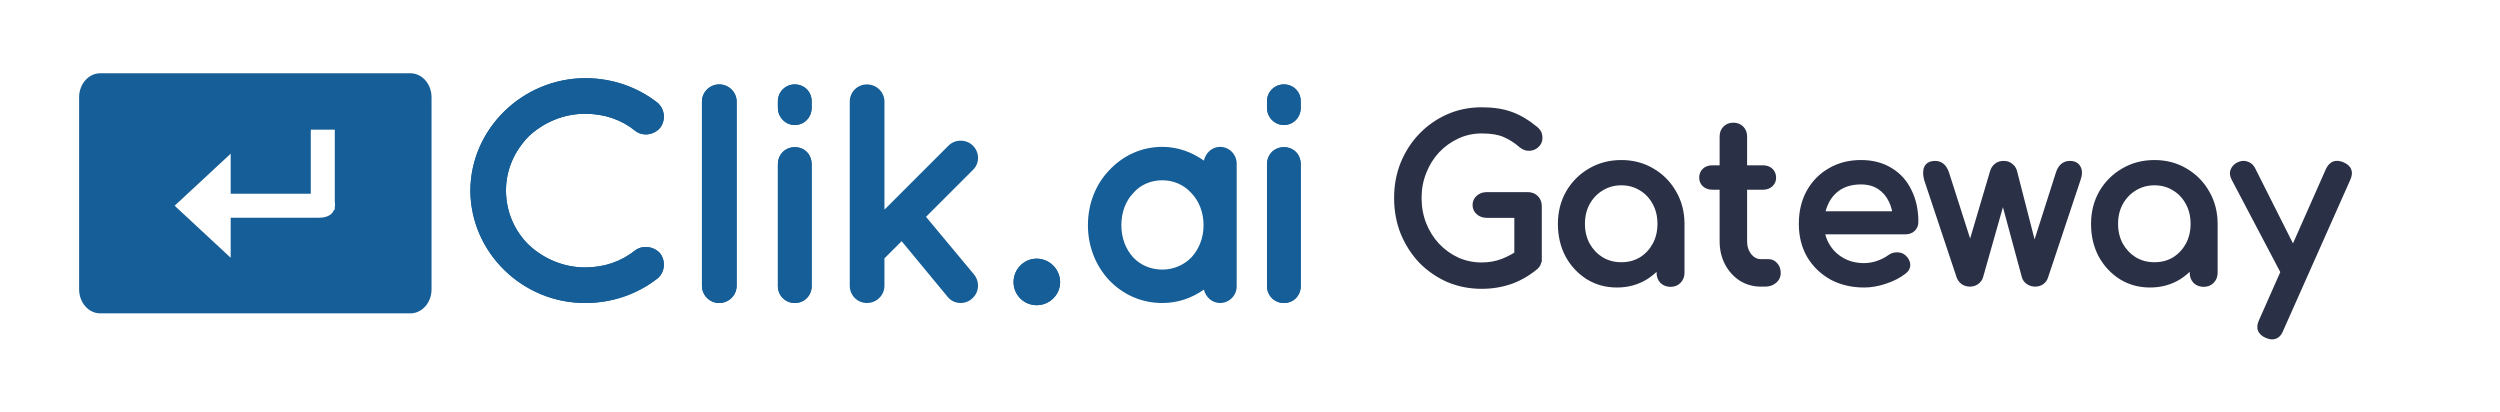
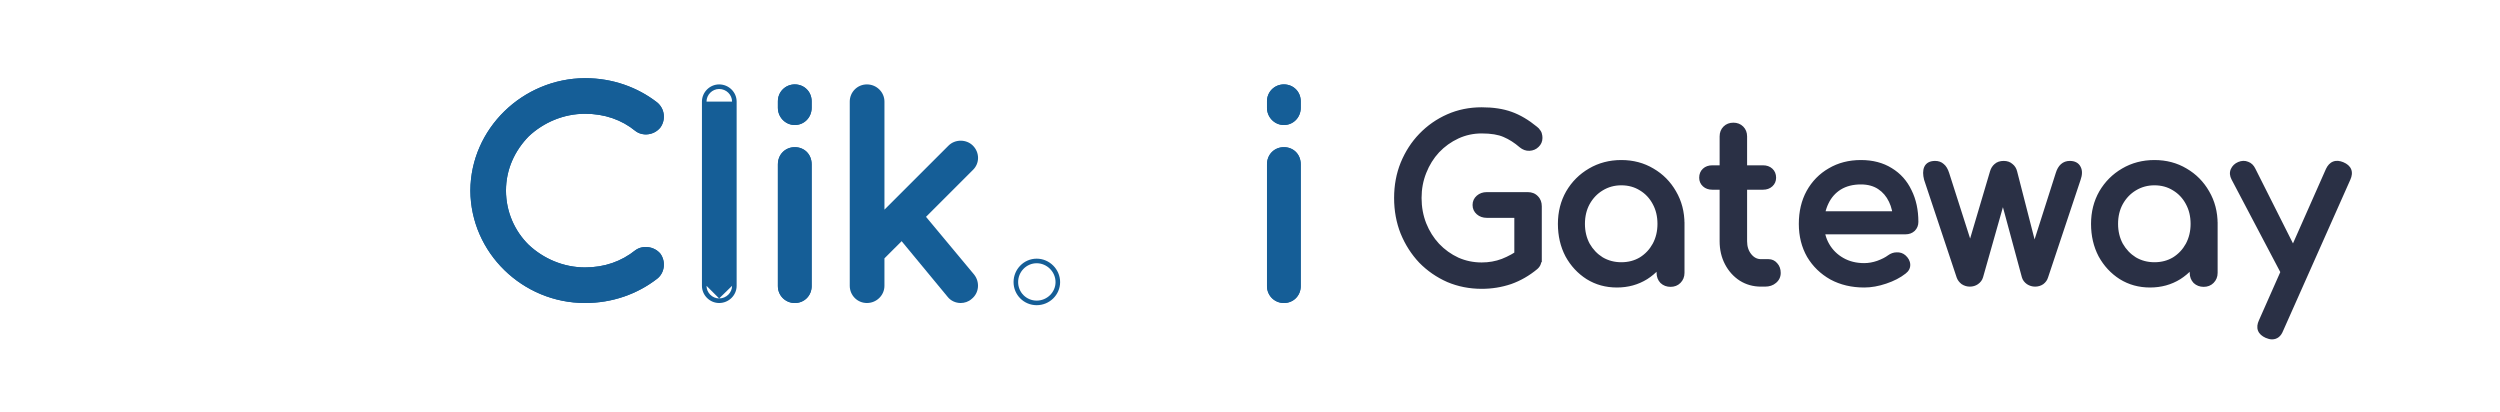
<svg xmlns="http://www.w3.org/2000/svg" width="273" height="45" viewBox="0 0 273 45" fill="none">
  <rect width="273" height="45" fill="white" />
-   <path d="M44.815 8H10.949C9.674 8 8.641 9.173 8.641 10.621V31.597C8.641 33.045 9.674 34.219 10.949 34.219H44.815C46.089 34.219 47.124 33.045 47.124 31.597V10.621C47.124 9.173 46.089 8 44.815 8Z" fill="#155E97" />
-   <path d="M36.559 22.631C36.618 22.301 36.559 22.028 36.559 22.028V14.158H33.936V21.154H25.191V16.782L19.07 22.465L25.191 28.149V23.777H34.81C35.876 23.777 36.313 23.339 36.484 22.902H36.559V22.631Z" fill="white" />
  <path d="M51.363 20.812C51.397 14.06 57.062 8.569 63.888 8.535C66.891 8.535 69.622 9.524 71.772 11.195C72.591 11.877 72.728 13.071 72.113 13.923C71.43 14.776 70.168 14.912 69.382 14.299C67.881 13.071 66.004 12.423 63.888 12.423C61.533 12.423 59.349 13.378 57.745 14.879C56.209 16.447 55.254 18.494 55.254 20.812C55.254 23.131 56.21 25.246 57.745 26.746C59.349 28.247 61.533 29.202 63.888 29.202C66.004 29.202 67.847 28.553 69.382 27.326C70.168 26.746 71.43 26.882 72.113 27.701C72.728 28.553 72.591 29.78 71.772 30.428C69.622 32.099 66.891 33.089 63.888 33.089C57.062 33.089 51.397 27.599 51.363 20.812Z" fill="#155E97" />
  <path fill-rule="evenodd" clip-rule="evenodd" d="M57.745 14.879C59.349 13.378 61.533 12.423 63.888 12.423C66.004 12.423 67.881 13.071 69.382 14.299C70.168 14.912 71.43 14.776 72.113 13.923C72.728 13.071 72.591 11.877 71.772 11.195C69.622 9.524 66.891 8.535 63.888 8.535C57.062 8.569 51.397 14.06 51.363 20.812C51.397 27.599 57.062 33.089 63.888 33.089C66.891 33.089 69.622 32.099 71.772 30.428C72.591 29.78 72.728 28.553 72.113 27.701C71.43 26.882 70.168 26.746 69.382 27.326C67.847 28.553 66.004 29.202 63.888 29.202C61.533 29.202 59.349 28.247 57.745 26.746C56.21 25.246 55.254 23.131 55.254 20.812C55.254 18.494 56.209 16.447 57.745 14.879ZM71.718 28.007C71.2 27.401 70.25 27.313 69.686 27.723C68.061 29.019 66.11 29.702 63.888 29.702C61.398 29.702 59.094 28.692 57.404 27.111L57.396 27.104L57.396 27.104C55.767 25.512 54.754 23.27 54.754 20.812C54.754 18.349 55.771 16.18 57.388 14.529L57.396 14.521L57.404 14.514C59.094 12.932 61.398 11.923 63.888 11.923C66.108 11.923 68.097 12.604 69.694 13.908C70.253 14.341 71.196 14.257 71.715 13.621C72.168 12.98 72.063 12.094 71.458 11.584C69.397 9.985 66.777 9.035 63.889 9.035C57.328 9.069 51.897 14.347 51.863 20.812C51.897 27.314 57.33 32.589 63.888 32.589H63.888C66.779 32.589 69.401 31.637 71.463 30.035C72.054 29.567 72.173 28.655 71.718 28.007Z" fill="#155E97" />
-   <path d="M78.53 9.217C79.587 9.217 80.441 10.069 80.441 11.092V31.213C80.441 32.236 79.587 33.089 78.53 33.089C77.506 33.089 76.652 32.236 76.652 31.213V11.092C76.653 10.07 77.506 9.217 78.53 9.217Z" fill="#155E97" />
  <path fill-rule="evenodd" clip-rule="evenodd" d="M79.941 11.092C79.941 10.351 79.317 9.717 78.53 9.717C77.782 9.717 77.153 10.346 77.152 11.092M79.941 11.092V31.213V11.092ZM79.941 31.213C79.941 31.954 79.317 32.589 78.53 32.589L79.941 31.213ZM78.53 32.589C77.782 32.589 77.152 31.96 77.152 31.213L78.53 32.589ZM77.152 31.213V11.093V31.213ZM80.441 11.092C80.441 10.069 79.587 9.217 78.53 9.217C77.506 9.217 76.653 10.07 76.652 11.092V31.213C76.652 32.236 77.506 33.089 78.53 33.089C79.587 33.089 80.441 32.236 80.441 31.213V11.092Z" fill="#155E97" />
  <path d="M88.632 11.774C88.632 12.798 87.846 13.65 86.788 13.65C85.764 13.65 84.945 12.798 84.945 11.774V11.058C84.945 10.036 85.764 9.217 86.788 9.217C87.846 9.217 88.632 10.035 88.632 11.058V11.774ZM88.632 17.947V31.247C88.632 32.27 87.846 33.089 86.788 33.089C85.764 33.089 84.945 32.27 84.945 31.247V17.947C84.945 16.856 85.764 16.071 86.788 16.071C87.846 16.072 88.632 16.856 88.632 17.947Z" fill="#155E97" />
  <path fill-rule="evenodd" clip-rule="evenodd" d="M86.788 13.15C87.552 13.15 88.132 12.539 88.132 11.774V11.058C88.132 10.306 87.564 9.717 86.788 9.717C86.04 9.717 85.445 10.312 85.445 11.058V11.774C85.445 12.533 86.052 13.15 86.788 13.15ZM88.132 31.247V17.947C88.132 17.127 87.565 16.572 86.788 16.571M88.132 31.247C88.132 32 87.564 32.589 86.788 32.589L88.132 31.247ZM86.788 32.589C86.04 32.589 85.445 31.994 85.445 31.247L86.788 32.589ZM85.445 31.247V17.947V31.247ZM85.445 17.947C85.445 17.132 86.04 16.571 86.788 16.571L85.445 17.947ZM86.788 16.071C85.764 16.071 84.945 16.856 84.945 17.947V31.247C84.945 32.27 85.764 33.089 86.788 33.089C87.846 33.089 88.632 32.27 88.632 31.247V17.947C88.632 16.856 87.846 16.072 86.788 16.071ZM86.788 13.65C87.846 13.65 88.632 12.798 88.632 11.774V11.058C88.632 10.035 87.846 9.217 86.788 9.217C85.764 9.217 84.945 10.036 84.945 11.058V11.774C84.945 12.798 85.764 13.65 86.788 13.65Z" fill="#155E97" />
  <path d="M92.793 31.213V11.092C92.793 10.07 93.612 9.217 94.67 9.217C95.728 9.217 96.582 10.069 96.582 11.092V22.892L103.578 15.901C104.295 15.185 105.523 15.185 106.239 15.901C106.991 16.651 106.991 17.845 106.239 18.561L101.12 23.677L106.376 29.986C107.024 30.805 106.922 31.997 106.102 32.645C105.761 32.952 105.318 33.089 104.908 33.089C104.362 33.089 103.816 32.849 103.475 32.407L98.458 26.337L96.581 28.212V31.213C96.581 32.236 95.727 33.089 94.669 33.089C93.612 33.089 92.793 32.236 92.793 31.213Z" fill="#155E97" />
-   <path d="M113.205 28.246C114.604 28.246 115.765 29.406 115.765 30.805C115.765 32.201 114.604 33.327 113.205 33.327C111.806 33.327 110.68 32.201 110.68 30.805C110.679 29.406 111.806 28.246 113.205 28.246Z" fill="#155E97" />
  <path fill-rule="evenodd" clip-rule="evenodd" d="M111.18 30.804L111.18 30.805C111.18 31.925 112.082 32.827 113.205 32.827C114.337 32.827 115.265 31.916 115.265 30.805C115.265 29.682 114.328 28.746 113.205 28.746C112.09 28.746 111.179 29.673 111.18 30.804ZM115.765 30.805C115.765 29.406 114.604 28.246 113.205 28.246C111.806 28.246 110.679 29.406 110.68 30.805C110.68 32.201 111.806 33.327 113.205 33.327C114.604 33.327 115.765 32.201 115.765 30.805Z" fill="#155E97" />
-   <path d="M135.046 24.597V31.281C135.046 32.27 134.227 33.089 133.237 33.089C132.35 33.089 131.667 32.441 131.463 31.622C130.166 32.543 128.63 33.089 126.923 33.089C124.602 33.089 122.589 32.134 121.121 30.599C119.654 29.031 118.801 26.916 118.801 24.597C118.801 22.244 119.654 20.13 121.121 18.595C122.589 17.026 124.602 16.037 126.923 16.037C128.63 16.037 130.166 16.617 131.463 17.537C131.667 16.685 132.35 16.037 133.237 16.037C134.227 16.037 135.046 16.855 135.046 17.879V24.597ZM131.429 24.597C131.429 23.165 130.917 21.937 130.098 21.085C129.279 20.163 128.119 19.686 126.924 19.686C125.695 19.686 124.535 20.163 123.75 21.085C122.931 21.937 122.453 23.165 122.453 24.597C122.453 25.995 122.931 27.223 123.75 28.11C124.535 28.962 125.695 29.44 126.924 29.44C128.119 29.44 129.278 28.962 130.098 28.11C130.917 27.223 131.429 25.995 131.429 24.597Z" fill="#155E97" />
  <path d="M142.041 11.774C142.041 12.798 141.256 13.65 140.198 13.65C139.174 13.65 138.355 12.798 138.355 11.774V11.058C138.355 10.036 139.174 9.217 140.198 9.217C141.256 9.217 142.041 10.035 142.041 11.058V11.774ZM142.041 17.947V31.247C142.041 32.27 141.256 33.089 140.198 33.089C139.174 33.089 138.355 32.27 138.355 31.247V17.947C138.355 16.856 139.174 16.071 140.198 16.071C141.256 16.072 142.041 16.856 142.041 17.947Z" fill="#155E97" />
  <path fill-rule="evenodd" clip-rule="evenodd" d="M140.198 13.15C140.962 13.15 141.541 12.539 141.541 11.774V11.058C141.541 10.306 140.974 9.717 140.198 9.717C139.45 9.717 138.855 10.312 138.855 11.058V11.774C138.855 12.533 139.462 13.15 140.198 13.15ZM141.541 31.247V17.947C141.541 17.127 140.974 16.572 140.198 16.571M141.541 31.247C141.541 32 140.974 32.589 140.198 32.589L141.541 31.247ZM140.198 32.589C139.45 32.589 138.855 31.994 138.855 31.247L140.198 32.589ZM138.855 31.247V17.947V31.247ZM138.855 17.947C138.855 17.132 139.45 16.571 140.198 16.571L138.855 17.947ZM140.198 16.071C139.174 16.071 138.355 16.856 138.355 17.947V31.247C138.355 32.27 139.174 33.089 140.198 33.089C141.256 33.089 142.041 32.27 142.041 31.247V17.947C142.041 16.856 141.256 16.072 140.198 16.071ZM140.198 13.65C141.256 13.65 142.041 12.798 142.041 11.774V11.058C142.041 10.035 141.256 9.217 140.198 9.217C139.174 9.217 138.355 10.036 138.355 11.058V11.774C138.355 12.798 139.174 13.65 140.198 13.65Z" fill="#155E97" />
  <path d="M161.8 31.24C160.504 31.24 159.288 31 158.152 30.52C157.032 30.024 156.048 29.344 155.2 28.48C154.368 27.6 153.712 26.576 153.232 25.408C152.768 24.24 152.536 22.976 152.536 21.616C152.536 20.272 152.768 19.024 153.232 17.872C153.712 16.704 154.368 15.688 155.2 14.824C156.048 13.944 157.032 13.256 158.152 12.76C159.272 12.264 160.488 12.016 161.8 12.016C163.032 12.016 164.088 12.176 164.968 12.496C165.864 12.816 166.76 13.344 167.656 14.08C167.784 14.176 167.88 14.28 167.944 14.392C168.024 14.488 168.072 14.592 168.088 14.704C168.12 14.8 168.136 14.92 168.136 15.064C168.136 15.368 168.024 15.624 167.8 15.832C167.592 16.04 167.328 16.152 167.008 16.168C166.704 16.184 166.416 16.08 166.144 15.856C165.552 15.344 164.936 14.952 164.296 14.68C163.672 14.408 162.84 14.272 161.8 14.272C160.856 14.272 159.968 14.464 159.136 14.848C158.304 15.232 157.568 15.76 156.928 16.432C156.304 17.104 155.816 17.888 155.464 18.784C155.112 19.664 154.936 20.608 154.936 21.616C154.936 22.64 155.112 23.6 155.464 24.496C155.816 25.376 156.304 26.152 156.928 26.824C157.568 27.496 158.304 28.024 159.136 28.408C159.968 28.776 160.856 28.96 161.8 28.96C162.616 28.96 163.384 28.824 164.104 28.552C164.84 28.264 165.544 27.872 166.216 27.376C166.504 27.168 166.784 27.08 167.056 27.112C167.344 27.128 167.584 27.24 167.776 27.448C167.968 27.64 168.064 27.912 168.064 28.264C168.064 28.424 168.032 28.584 167.968 28.744C167.92 28.888 167.824 29.024 167.68 29.152C166.832 29.856 165.912 30.384 164.92 30.736C163.928 31.072 162.888 31.24 161.8 31.24ZM168.064 28.264L165.664 27.784V23.488H162.352C162 23.488 161.704 23.384 161.464 23.176C161.224 22.968 161.104 22.704 161.104 22.384C161.104 22.064 161.224 21.8 161.464 21.592C161.704 21.384 162 21.28 162.352 21.28H166.84C167.208 21.28 167.504 21.4 167.728 21.64C167.952 21.864 168.064 22.16 168.064 22.528V28.264ZM176.567 31.096C175.399 31.096 174.351 30.808 173.423 30.232C172.495 29.64 171.759 28.848 171.215 27.856C170.687 26.848 170.423 25.712 170.423 24.448C170.423 23.184 170.711 22.048 171.287 21.04C171.879 20.032 172.671 19.24 173.663 18.664C174.671 18.072 175.799 17.776 177.047 17.776C178.295 17.776 179.415 18.072 180.407 18.664C181.399 19.24 182.183 20.032 182.759 21.04C183.351 22.048 183.647 23.184 183.647 24.448H182.711C182.711 25.712 182.439 26.848 181.895 27.856C181.367 28.848 180.639 29.64 179.711 30.232C178.783 30.808 177.735 31.096 176.567 31.096ZM177.047 28.936C177.863 28.936 178.591 28.744 179.231 28.36C179.871 27.96 180.375 27.424 180.743 26.752C181.111 26.064 181.295 25.296 181.295 24.448C181.295 23.584 181.111 22.816 180.743 22.144C180.375 21.456 179.871 20.92 179.231 20.536C178.591 20.136 177.863 19.936 177.047 19.936C176.247 19.936 175.519 20.136 174.863 20.536C174.223 20.92 173.711 21.456 173.327 22.144C172.959 22.816 172.775 23.584 172.775 24.448C172.775 25.296 172.959 26.064 173.327 26.752C173.711 27.424 174.223 27.96 174.863 28.36C175.519 28.744 176.247 28.936 177.047 28.936ZM182.423 31.024C182.071 31.024 181.775 30.912 181.535 30.688C181.311 30.448 181.199 30.152 181.199 29.8V26.128L181.655 23.584L183.647 24.448V29.8C183.647 30.152 183.527 30.448 183.287 30.688C183.063 30.912 182.775 31.024 182.423 31.024ZM192.307 31C191.507 31 190.787 30.8 190.147 30.4C189.507 29.984 189.003 29.424 188.635 28.72C188.267 28.016 188.083 27.224 188.083 26.344V14.896C188.083 14.544 188.195 14.256 188.419 14.032C188.643 13.808 188.931 13.696 189.283 13.696C189.635 13.696 189.923 13.808 190.147 14.032C190.371 14.256 190.483 14.544 190.483 14.896V26.344C190.483 26.984 190.659 27.52 191.011 27.952C191.363 28.384 191.795 28.6 192.307 28.6H193.123C193.411 28.6 193.651 28.712 193.843 28.936C194.051 29.16 194.155 29.448 194.155 29.8C194.155 30.152 194.019 30.44 193.747 30.664C193.491 30.888 193.155 31 192.739 31H192.307ZM186.979 20.416C186.643 20.416 186.371 20.32 186.163 20.128C185.955 19.936 185.851 19.696 185.851 19.408C185.851 19.088 185.955 18.832 186.163 18.64C186.371 18.448 186.643 18.352 186.979 18.352H192.523C192.859 18.352 193.131 18.448 193.339 18.64C193.547 18.832 193.651 19.088 193.651 19.408C193.651 19.696 193.547 19.936 193.339 20.128C193.131 20.32 192.859 20.416 192.523 20.416H186.979ZM203.571 31.096C202.243 31.096 201.059 30.816 200.019 30.256C198.995 29.68 198.187 28.896 197.595 27.904C197.019 26.896 196.731 25.744 196.731 24.448C196.731 23.136 197.003 21.984 197.547 20.992C198.107 19.984 198.875 19.2 199.851 18.64C200.827 18.064 201.947 17.776 203.211 17.776C204.459 17.776 205.531 18.056 206.427 18.616C207.323 19.16 208.003 19.92 208.467 20.896C208.947 21.856 209.187 22.968 209.187 24.232C209.187 24.536 209.083 24.792 208.875 25C208.667 25.192 208.403 25.288 208.083 25.288H198.411V23.368H208.011L207.027 24.04C207.011 23.24 206.851 22.528 206.547 21.904C206.243 21.264 205.811 20.76 205.251 20.392C204.691 20.024 204.011 19.84 203.211 19.84C202.299 19.84 201.515 20.04 200.859 20.44C200.219 20.84 199.731 21.392 199.395 22.096C199.059 22.784 198.891 23.568 198.891 24.448C198.891 25.328 199.091 26.112 199.491 26.8C199.891 27.488 200.443 28.032 201.147 28.432C201.851 28.832 202.659 29.032 203.571 29.032C204.067 29.032 204.571 28.944 205.083 28.768C205.611 28.576 206.035 28.36 206.355 28.12C206.595 27.944 206.851 27.856 207.123 27.856C207.411 27.84 207.659 27.92 207.867 28.096C208.139 28.336 208.283 28.6 208.299 28.888C208.315 29.176 208.187 29.424 207.915 29.632C207.371 30.064 206.691 30.416 205.875 30.688C205.075 30.96 204.307 31.096 203.571 31.096ZM215.105 31C214.849 31 214.609 30.928 214.385 30.784C214.177 30.624 214.033 30.432 213.953 30.208L210.401 19.552C210.273 19.056 210.273 18.656 210.401 18.352C210.545 18.032 210.849 17.872 211.313 17.872C211.617 17.872 211.865 17.96 212.057 18.136C212.265 18.296 212.433 18.576 212.561 18.976L215.585 28.432H214.745L217.601 18.784C217.681 18.512 217.817 18.296 218.009 18.136C218.201 17.96 218.465 17.872 218.801 17.872C219.121 17.872 219.377 17.96 219.569 18.136C219.777 18.296 219.913 18.512 219.977 18.784L222.305 27.856H221.945L224.777 18.976C225.001 18.24 225.417 17.872 226.025 17.872C226.473 17.872 226.777 18.032 226.937 18.352C227.097 18.656 227.089 19.056 226.913 19.552L223.361 30.208C223.297 30.432 223.161 30.624 222.953 30.784C222.745 30.928 222.505 31 222.233 31C221.977 31 221.737 30.928 221.513 30.784C221.289 30.624 221.145 30.432 221.081 30.208L218.609 21.064H218.849L216.257 30.208C216.193 30.432 216.049 30.624 215.825 30.784C215.617 30.928 215.377 31 215.105 31ZM234.785 31.096C233.617 31.096 232.569 30.808 231.641 30.232C230.713 29.64 229.977 28.848 229.433 27.856C228.905 26.848 228.641 25.712 228.641 24.448C228.641 23.184 228.929 22.048 229.505 21.04C230.097 20.032 230.889 19.24 231.881 18.664C232.889 18.072 234.017 17.776 235.265 17.776C236.513 17.776 237.633 18.072 238.625 18.664C239.617 19.24 240.401 20.032 240.977 21.04C241.569 22.048 241.865 23.184 241.865 24.448H240.929C240.929 25.712 240.657 26.848 240.113 27.856C239.585 28.848 238.857 29.64 237.929 30.232C237.001 30.808 235.953 31.096 234.785 31.096ZM235.265 28.936C236.081 28.936 236.809 28.744 237.449 28.36C238.089 27.96 238.593 27.424 238.961 26.752C239.329 26.064 239.513 25.296 239.513 24.448C239.513 23.584 239.329 22.816 238.961 22.144C238.593 21.456 238.089 20.92 237.449 20.536C236.809 20.136 236.081 19.936 235.265 19.936C234.465 19.936 233.737 20.136 233.081 20.536C232.441 20.92 231.929 21.456 231.545 22.144C231.177 22.816 230.993 23.584 230.993 24.448C230.993 25.296 231.177 26.064 231.545 26.752C231.929 27.424 232.441 27.96 233.081 28.36C233.737 28.744 234.465 28.936 235.265 28.936ZM240.641 31.024C240.289 31.024 239.993 30.912 239.753 30.688C239.529 30.448 239.417 30.152 239.417 29.8V26.128L239.873 23.584L241.865 24.448V29.8C241.865 30.152 241.745 30.448 241.505 30.688C241.281 30.912 240.993 31.024 240.641 31.024ZM248.1 36.76C247.94 36.76 247.748 36.712 247.524 36.616C246.82 36.296 246.628 35.792 246.948 35.104L254.268 18.568C254.588 17.896 255.092 17.704 255.78 17.992C256.5 18.296 256.7 18.8 256.38 19.504L249.036 36.016C248.844 36.512 248.532 36.76 248.1 36.76ZM250.932 30.472C250.628 30.6 250.34 30.616 250.068 30.52C249.812 30.408 249.604 30.2 249.444 29.896L243.948 19.456C243.788 19.152 243.764 18.864 243.876 18.592C244.004 18.304 244.22 18.096 244.524 17.968C244.828 17.84 245.116 17.832 245.388 17.944C245.66 18.04 245.868 18.24 246.012 18.544L251.268 28.984C251.428 29.288 251.484 29.584 251.436 29.872C251.404 30.144 251.236 30.344 250.932 30.472Z" fill="#2A3045" />
  <path d="M158.152 30.52L158.031 30.794L158.035 30.796L158.152 30.52ZM155.2 28.48L154.982 28.686L154.986 28.69L155.2 28.48ZM153.232 25.408L152.953 25.519L152.955 25.522L153.232 25.408ZM153.232 17.872L152.955 17.758L152.954 17.76L153.232 17.872ZM155.2 14.824L154.984 14.616L154.984 14.616L155.2 14.824ZM158.152 12.76L158.031 12.486L158.152 12.76ZM164.968 12.496L164.865 12.778L164.867 12.778L164.968 12.496ZM167.656 14.08L167.465 14.312L167.476 14.32L167.656 14.08ZM167.944 14.392L167.684 14.541L167.697 14.564L167.714 14.584L167.944 14.392ZM168.088 14.704L167.791 14.746L167.795 14.773L167.803 14.799L168.088 14.704ZM167.8 15.832L167.596 15.612L167.588 15.62L167.8 15.832ZM167.008 16.168L166.993 15.868L166.992 15.868L167.008 16.168ZM166.144 15.856L165.948 16.083L165.953 16.088L166.144 15.856ZM164.296 14.68L164.176 14.955L164.179 14.956L164.296 14.68ZM156.928 16.432L156.711 16.225L156.708 16.228L156.928 16.432ZM155.464 18.784L155.743 18.895L155.743 18.894L155.464 18.784ZM155.464 24.496L155.185 24.606L155.185 24.607L155.464 24.496ZM156.928 26.824L156.708 27.028L156.711 27.031L156.928 26.824ZM159.136 28.408L159.01 28.68L159.015 28.682L159.136 28.408ZM164.104 28.552L164.21 28.833L164.213 28.831L164.104 28.552ZM166.216 27.376L166.04 27.133L166.038 27.135L166.216 27.376ZM167.056 27.112L167.021 27.41L167.03 27.411L167.039 27.412L167.056 27.112ZM167.776 27.448L167.555 27.652L167.564 27.66L167.776 27.448ZM167.968 28.744L167.689 28.633L167.686 28.641L167.683 28.649L167.968 28.744ZM167.68 29.152L167.872 29.383L167.879 29.376L167.68 29.152ZM164.92 30.736L165.016 31.02L165.02 31.019L164.92 30.736ZM168.064 28.264L168.005 28.558L168.364 28.63V28.264H168.064ZM165.664 27.784H165.364V28.03L165.605 28.078L165.664 27.784ZM165.664 23.488H165.964V23.188H165.664V23.488ZM161.464 23.176L161.268 23.403L161.268 23.403L161.464 23.176ZM161.464 21.592L161.268 21.365L161.464 21.592ZM167.728 21.64L167.509 21.845L167.516 21.852L167.728 21.64ZM161.8 30.94C160.542 30.94 159.366 30.707 158.269 30.244L158.035 30.796C159.21 31.293 160.466 31.54 161.8 31.54V30.94ZM158.273 30.246C157.188 29.765 156.235 29.107 155.414 28.27L154.986 28.69C155.861 29.581 156.876 30.283 158.031 30.794L158.273 30.246ZM155.418 28.274C154.612 27.422 153.976 26.429 153.509 25.294L152.955 25.522C153.448 26.723 154.124 27.778 154.982 28.686L155.418 28.274ZM153.511 25.297C153.062 24.167 152.836 22.941 152.836 21.616H152.236C152.236 23.011 152.474 24.313 152.953 25.519L153.511 25.297ZM152.836 21.616C152.836 20.307 153.062 19.098 153.51 17.984L152.954 17.76C152.474 18.95 152.236 20.237 152.236 21.616H152.836ZM153.509 17.986C153.976 16.851 154.612 15.867 155.416 15.032L154.984 14.616C154.124 15.508 153.448 16.557 152.955 17.758L153.509 17.986ZM155.416 15.032C156.237 14.18 157.189 13.515 158.273 13.034L158.031 12.486C156.875 12.997 155.859 13.708 154.984 14.616L155.416 15.032ZM158.273 13.034C159.353 12.556 160.527 12.316 161.8 12.316V11.716C160.449 11.716 159.191 11.972 158.031 12.486L158.273 13.034ZM161.8 12.316C163.007 12.316 164.027 12.473 164.865 12.778L165.071 12.214C164.149 11.879 163.057 11.716 161.8 11.716V12.316ZM164.867 12.778C165.724 13.085 166.591 13.593 167.466 14.312L167.846 13.848C166.929 13.095 166.004 12.547 165.069 12.213L164.867 12.778ZM167.476 14.32C167.579 14.397 167.644 14.472 167.684 14.541L168.204 14.243C168.116 14.088 167.989 13.955 167.836 13.84L167.476 14.32ZM167.714 14.584C167.762 14.642 167.784 14.695 167.791 14.746L168.385 14.662C168.36 14.489 168.286 14.334 168.174 14.2L167.714 14.584ZM167.803 14.799C167.822 14.854 167.836 14.94 167.836 15.064H168.436C168.436 14.9 168.418 14.746 168.373 14.609L167.803 14.799ZM167.836 15.064C167.836 15.284 167.759 15.461 167.596 15.612L168.004 16.052C168.289 15.787 168.436 15.452 168.436 15.064H167.836ZM167.588 15.62C167.437 15.77 167.246 15.856 166.993 15.868L167.023 16.468C167.41 16.448 167.747 16.31 168.012 16.044L167.588 15.62ZM166.992 15.868C166.775 15.88 166.559 15.809 166.335 15.624L165.953 16.088C166.273 16.351 166.633 16.488 167.024 16.468L166.992 15.868ZM166.34 15.629C165.728 15.099 165.085 14.69 164.413 14.404L164.179 14.956C164.787 15.214 165.376 15.589 165.948 16.083L166.34 15.629ZM164.416 14.405C163.739 14.11 162.862 13.972 161.8 13.972V14.572C162.818 14.572 163.605 14.706 164.176 14.955L164.416 14.405ZM161.8 13.972C160.814 13.972 159.883 14.173 159.01 14.576L159.262 15.12C160.053 14.755 160.898 14.572 161.8 14.572V13.972ZM159.01 14.576C158.143 14.976 157.377 15.526 156.711 16.225L157.145 16.639C157.759 15.994 158.465 15.488 159.262 15.12L159.01 14.576ZM156.708 16.228C156.057 16.929 155.55 17.745 155.185 18.674L155.743 18.894C156.082 18.031 156.551 17.279 157.148 16.636L156.708 16.228ZM155.185 18.673C154.818 19.59 154.636 20.572 154.636 21.616H155.236C155.236 20.644 155.406 19.738 155.743 18.895L155.185 18.673ZM154.636 21.616C154.636 22.675 154.818 23.673 155.185 24.606L155.743 24.386C155.406 23.527 155.236 22.605 155.236 21.616H154.636ZM155.185 24.607C155.551 25.52 156.058 26.328 156.708 27.028L157.148 26.62C156.55 25.976 156.081 25.232 155.743 24.385L155.185 24.607ZM156.711 27.031C157.377 27.73 158.143 28.28 159.01 28.68L159.262 28.136C158.465 27.768 157.759 27.262 157.145 26.617L156.711 27.031ZM159.015 28.682C159.886 29.068 160.816 29.26 161.8 29.26V28.66C160.896 28.66 160.05 28.484 159.257 28.134L159.015 28.682ZM161.8 29.26C162.65 29.26 163.454 29.118 164.21 28.833L163.998 28.271C163.314 28.53 162.582 28.66 161.8 28.66V29.26ZM164.213 28.831C164.975 28.533 165.702 28.128 166.394 27.617L166.038 27.135C165.386 27.616 164.705 27.995 163.995 28.273L164.213 28.831ZM166.392 27.619C166.637 27.442 166.844 27.389 167.021 27.41L167.091 26.814C166.724 26.771 166.371 26.894 166.04 27.133L166.392 27.619ZM167.039 27.412C167.251 27.423 167.418 27.502 167.556 27.651L167.996 27.244C167.75 26.978 167.437 26.833 167.073 26.812L167.039 27.412ZM167.564 27.66C167.684 27.781 167.764 27.967 167.764 28.264H168.364C168.364 27.857 168.252 27.499 167.988 27.236L167.564 27.66ZM167.764 28.264C167.764 28.383 167.74 28.505 167.689 28.633L168.247 28.855C168.324 28.663 168.364 28.465 168.364 28.264H167.764ZM167.683 28.649C167.656 28.732 167.596 28.825 167.481 28.928L167.879 29.376C168.052 29.223 168.184 29.044 168.253 28.839L167.683 28.649ZM167.488 28.921C166.666 29.604 165.777 30.114 164.82 30.453L165.02 31.019C166.047 30.654 166.998 30.108 167.872 29.383L167.488 28.921ZM164.824 30.452C163.864 30.777 162.857 30.94 161.8 30.94V31.54C162.919 31.54 163.992 31.367 165.016 31.02L164.824 30.452ZM168.123 27.97L165.723 27.49L165.605 28.078L168.005 28.558L168.123 27.97ZM165.964 27.784V23.488H165.364V27.784H165.964ZM165.664 23.188H162.352V23.788H165.664V23.188ZM162.352 23.188C162.064 23.188 161.84 23.105 161.66 22.949L161.268 23.403C161.568 23.663 161.936 23.788 162.352 23.788V23.188ZM161.66 22.949C161.487 22.799 161.404 22.618 161.404 22.384H160.804C160.804 22.79 160.961 23.137 161.268 23.403L161.66 22.949ZM161.404 22.384C161.404 22.15 161.487 21.969 161.66 21.819L161.268 21.365C160.961 21.631 160.804 21.978 160.804 22.384H161.404ZM161.66 21.819C161.84 21.663 162.064 21.58 162.352 21.58V20.98C161.936 20.98 161.568 21.105 161.268 21.365L161.66 21.819ZM162.352 21.58H166.84V20.98H162.352V21.58ZM166.84 21.58C167.136 21.58 167.349 21.673 167.509 21.845L167.947 21.435C167.659 21.127 167.28 20.98 166.84 20.98V21.58ZM167.516 21.852C167.674 22.011 167.764 22.226 167.764 22.528H168.364C168.364 22.094 168.23 21.717 167.94 21.428L167.516 21.852ZM167.764 22.528V28.264H168.364V22.528H167.764ZM173.423 30.232L173.262 30.485L173.265 30.487L173.423 30.232ZM171.215 27.856L170.95 27.995L170.952 28L171.215 27.856ZM171.287 21.04L171.029 20.888L171.027 20.891L171.287 21.04ZM173.663 18.664L173.814 18.923L173.815 18.923L173.663 18.664ZM180.407 18.664L180.254 18.922L180.257 18.923L180.407 18.664ZM182.759 21.04L182.499 21.189L182.501 21.192L182.759 21.04ZM183.647 24.448V24.748H183.947V24.448H183.647ZM182.711 24.448V24.148H182.411V24.448H182.711ZM181.895 27.856L181.631 27.713L181.63 27.715L181.895 27.856ZM179.711 30.232L179.87 30.487L179.873 30.485L179.711 30.232ZM179.231 28.36L179.386 28.617L179.39 28.614L179.231 28.36ZM180.743 26.752L181.006 26.896L181.008 26.893L180.743 26.752ZM180.743 22.144L180.479 22.285L180.48 22.288L180.743 22.144ZM179.231 20.536L179.072 20.79L179.077 20.793L179.231 20.536ZM174.863 20.536L175.018 20.793L175.019 20.792L174.863 20.536ZM173.327 22.144L173.065 21.998L173.064 22L173.327 22.144ZM173.327 26.752L173.063 26.894L173.067 26.901L173.327 26.752ZM174.863 28.36L174.704 28.614L174.712 28.619L174.863 28.36ZM181.535 30.688L181.316 30.893L181.323 30.9L181.331 30.907L181.535 30.688ZM181.199 26.128L180.904 26.075L180.899 26.101V26.128H181.199ZM181.655 23.584L181.775 23.309L181.427 23.158L181.36 23.531L181.655 23.584ZM183.647 24.448H183.947V24.251L183.767 24.173L183.647 24.448ZM183.287 30.688L183.499 30.9L183.287 30.688ZM176.567 30.796C175.451 30.796 174.459 30.522 173.582 29.977L173.265 30.487C174.244 31.094 175.347 31.396 176.567 31.396V30.796ZM173.585 29.979C172.7 29.415 171.999 28.661 171.478 27.712L170.952 28C171.52 29.035 172.29 29.865 173.262 30.485L173.585 29.979ZM171.481 27.717C170.978 26.756 170.723 25.669 170.723 24.448H170.123C170.123 25.755 170.397 26.94 170.95 27.995L171.481 27.717ZM170.723 24.448C170.723 23.231 171 22.148 171.548 21.189L171.027 20.891C170.423 21.948 170.123 23.137 170.123 24.448H170.723ZM171.546 21.192C172.112 20.228 172.868 19.473 173.814 18.923L173.513 18.405C172.475 19.007 171.646 19.836 171.029 20.888L171.546 21.192ZM173.815 18.923C174.774 18.36 175.849 18.076 177.047 18.076V17.476C175.75 17.476 174.569 17.784 173.511 18.405L173.815 18.923ZM177.047 18.076C178.246 18.076 179.312 18.36 180.254 18.922L180.561 18.406C179.519 17.784 178.345 17.476 177.047 17.476V18.076ZM180.257 18.923C181.202 19.473 181.949 20.226 182.499 21.189L183.02 20.891C182.418 19.838 181.596 19.007 180.558 18.405L180.257 18.923ZM182.501 21.192C183.063 22.15 183.347 23.233 183.347 24.448H183.947C183.947 23.135 183.639 21.946 183.018 20.888L182.501 21.192ZM183.647 24.148H182.711V24.748H183.647V24.148ZM182.411 24.448C182.411 25.668 182.149 26.754 181.631 27.713L182.159 27.998C182.729 26.942 183.011 25.756 183.011 24.448H182.411ZM181.63 27.715C181.126 28.662 180.433 29.416 179.55 29.979L179.873 30.485C180.845 29.864 181.608 29.034 182.16 27.997L181.63 27.715ZM179.553 29.977C178.676 30.522 177.683 30.796 176.567 30.796V31.396C177.787 31.396 178.891 31.094 179.87 30.487L179.553 29.977ZM177.047 29.236C177.912 29.236 178.695 29.032 179.386 28.617L179.077 28.103C178.488 28.456 177.814 28.636 177.047 28.636V29.236ZM179.39 28.614C180.075 28.187 180.614 27.613 181.006 26.896L180.48 26.608C180.136 27.235 179.668 27.733 179.072 28.106L179.39 28.614ZM181.008 26.893C181.401 26.158 181.595 25.341 181.595 24.448H180.995C180.995 25.251 180.822 25.97 180.479 26.61L181.008 26.893ZM181.595 24.448C181.595 23.54 181.402 22.721 181.006 22L180.48 22.288C180.821 22.91 180.995 23.628 180.995 24.448H181.595ZM181.008 22.003C180.615 21.269 180.074 20.692 179.386 20.279L179.077 20.793C179.668 21.148 180.135 21.643 180.479 22.285L181.008 22.003ZM179.39 20.282C178.699 19.849 177.915 19.636 177.047 19.636V20.236C177.812 20.236 178.484 20.423 179.072 20.79L179.39 20.282ZM177.047 19.636C176.195 19.636 175.412 19.85 174.707 20.28L175.019 20.792C175.626 20.422 176.3 20.236 177.047 20.236V19.636ZM174.709 20.279C174.021 20.691 173.473 21.267 173.065 21.998L173.589 22.29C173.949 21.645 174.425 21.149 175.018 20.793L174.709 20.279ZM173.064 22C172.669 22.721 172.475 23.54 172.475 24.448H173.075C173.075 23.628 173.25 22.91 173.59 22.288L173.064 22ZM172.475 24.448C172.475 25.341 172.67 26.158 173.063 26.893L173.592 26.61C173.249 25.97 173.075 25.251 173.075 24.448H172.475ZM173.067 26.901C173.475 27.615 174.021 28.187 174.704 28.614L175.022 28.106C174.425 27.733 173.948 27.233 173.588 26.603L173.067 26.901ZM174.712 28.619C175.416 29.031 176.197 29.236 177.047 29.236V28.636C176.298 28.636 175.622 28.457 175.015 28.101L174.712 28.619ZM182.423 30.724C182.141 30.724 181.92 30.637 181.74 30.469L181.331 30.907C181.63 31.187 182.001 31.324 182.423 31.324V30.724ZM181.755 30.483C181.586 30.303 181.499 30.082 181.499 29.8H180.899C180.899 30.222 181.036 30.593 181.316 30.893L181.755 30.483ZM181.499 29.8V26.128H180.899V29.8H181.499ZM181.495 26.181L181.951 23.637L181.36 23.531L180.904 26.075L181.495 26.181ZM181.536 23.859L183.528 24.723L183.767 24.173L181.775 23.309L181.536 23.859ZM183.347 24.448V29.8H183.947V24.448H183.347ZM183.347 29.8C183.347 30.076 183.257 30.294 183.075 30.476L183.499 30.9C183.798 30.602 183.947 30.228 183.947 29.8H183.347ZM183.075 30.476C182.914 30.637 182.705 30.724 182.423 30.724V31.324C182.845 31.324 183.213 31.187 183.499 30.9L183.075 30.476ZM190.147 30.4L189.983 30.652L189.988 30.654L190.147 30.4ZM188.635 28.72L188.369 28.859L188.635 28.72ZM190.147 14.032L190.359 13.82V13.82L190.147 14.032ZM191.011 27.952L191.243 27.762L191.011 27.952ZM193.843 28.936L193.615 29.131L193.623 29.14L193.843 28.936ZM193.747 30.664L193.556 30.432L193.549 30.438L193.747 30.664ZM186.163 20.128L185.959 20.348V20.348L186.163 20.128ZM186.163 18.64L185.959 18.42V18.42L186.163 18.64ZM193.339 18.64L193.542 18.42L193.339 18.64ZM193.339 20.128L193.542 20.348L193.339 20.128ZM192.307 30.7C191.559 30.7 190.895 30.514 190.306 30.146L189.988 30.654C190.678 31.086 191.454 31.3 192.307 31.3V30.7ZM190.31 30.148C189.715 29.762 189.246 29.241 188.9 28.581L188.369 28.859C188.76 29.607 189.298 30.206 189.983 30.651L190.31 30.148ZM188.9 28.581C188.557 27.924 188.383 27.181 188.383 26.344H187.783C187.783 27.267 187.976 28.108 188.369 28.859L188.9 28.581ZM188.383 26.344V14.896H187.783V26.344H188.383ZM188.383 14.896C188.383 14.614 188.47 14.405 188.631 14.244L188.206 13.82C187.92 14.107 187.783 14.474 187.783 14.896H188.383ZM188.631 14.244C188.792 14.083 189 13.996 189.283 13.996V13.396C188.861 13.396 188.493 13.533 188.206 13.82L188.631 14.244ZM189.283 13.996C189.565 13.996 189.773 14.083 189.934 14.244L190.359 13.82C190.072 13.533 189.704 13.396 189.283 13.396V13.996ZM189.934 14.244C190.096 14.405 190.183 14.614 190.183 14.896H190.783C190.783 14.474 190.646 14.107 190.359 13.82L189.934 14.244ZM190.183 14.896V26.344H190.783V14.896H190.183ZM190.183 26.344C190.183 27.042 190.376 27.648 190.778 28.142L191.243 27.762C190.941 27.392 190.783 26.926 190.783 26.344H190.183ZM190.778 28.142C191.181 28.636 191.696 28.9 192.307 28.9V28.3C191.894 28.3 191.544 28.132 191.243 27.762L190.778 28.142ZM192.307 28.9H193.123V28.3H192.307V28.9ZM193.123 28.9C193.321 28.9 193.478 28.972 193.615 29.131L194.07 28.741C193.823 28.452 193.501 28.3 193.123 28.3V28.9ZM193.623 29.14C193.771 29.3 193.855 29.511 193.855 29.8H194.455C194.455 29.385 194.33 29.02 194.062 28.732L193.623 29.14ZM193.855 29.8C193.855 30.062 193.759 30.265 193.556 30.432L193.937 30.896C194.278 30.615 194.455 30.242 194.455 29.8H193.855ZM193.549 30.438C193.359 30.604 193.099 30.7 192.739 30.7V31.3C193.21 31.3 193.622 31.172 193.944 30.89L193.549 30.438ZM192.739 30.7H192.307V31.3H192.739V30.7ZM186.979 20.116C186.703 20.116 186.509 20.039 186.366 19.908L185.959 20.348C186.233 20.601 186.582 20.716 186.979 20.716V20.116ZM186.366 19.908C186.221 19.773 186.151 19.614 186.151 19.408H185.551C185.551 19.778 185.688 20.099 185.959 20.348L186.366 19.908ZM186.151 19.408C186.151 19.16 186.228 18.988 186.366 18.86L185.959 18.42C185.681 18.676 185.551 19.016 185.551 19.408H186.151ZM186.366 18.86C186.509 18.729 186.703 18.652 186.979 18.652V18.052C186.582 18.052 186.233 18.167 185.959 18.42L186.366 18.86ZM186.979 18.652H192.523V18.052H186.979V18.652ZM192.523 18.652C192.798 18.652 192.993 18.729 193.135 18.86L193.542 18.42C193.269 18.167 192.919 18.052 192.523 18.052V18.652ZM193.135 18.86C193.273 18.988 193.351 19.16 193.351 19.408H193.951C193.951 19.016 193.82 18.676 193.542 18.42L193.135 18.86ZM193.351 19.408C193.351 19.614 193.28 19.773 193.135 19.908L193.542 20.348C193.813 20.099 193.951 19.778 193.951 19.408H193.351ZM193.135 19.908C192.993 20.039 192.798 20.116 192.523 20.116V20.716C192.919 20.716 193.269 20.601 193.542 20.348L193.135 19.908ZM192.523 20.116H186.979V20.716H192.523V20.116ZM200.019 30.256L199.872 30.517L199.877 30.52L200.019 30.256ZM197.595 27.904L197.335 28.053L197.338 28.058L197.595 27.904ZM197.547 20.992L197.285 20.846L197.284 20.848L197.547 20.992ZM199.851 18.64L200.001 18.9L200.004 18.898L199.851 18.64ZM206.427 18.616L206.268 18.87L206.272 18.872L206.427 18.616ZM208.467 20.896L208.196 21.025L208.199 21.03L208.467 20.896ZM208.875 25L209.079 25.221L209.088 25.212L208.875 25ZM198.411 25.288H198.111V25.588H198.411V25.288ZM198.411 23.368V23.068H198.111V23.368H198.411ZM208.011 23.368L208.181 23.616L208.983 23.068H208.011V23.368ZM207.027 24.04L206.728 24.046L206.739 24.601L207.197 24.288L207.027 24.04ZM206.547 21.904L206.276 22.033L206.278 22.035L206.547 21.904ZM200.859 20.44L200.703 20.184L200.7 20.186L200.859 20.44ZM199.395 22.096L199.665 22.228L199.666 22.225L199.395 22.096ZM199.491 26.8L199.232 26.951L199.491 26.8ZM201.147 28.432L201.296 28.171L201.147 28.432ZM205.083 28.768L205.181 29.052L205.186 29.05L205.083 28.768ZM206.355 28.12L206.178 27.878L206.175 27.88L206.355 28.12ZM207.123 27.856V28.156H207.132L207.14 28.155L207.123 27.856ZM207.867 28.096L208.066 27.871L208.061 27.867L207.867 28.096ZM208.299 28.888L208.599 28.871L208.299 28.888ZM207.915 29.632L207.733 29.394L207.729 29.397L207.915 29.632ZM205.875 30.688L205.781 30.403L205.779 30.404L205.875 30.688ZM203.571 30.796C202.287 30.796 201.153 30.526 200.162 29.992L199.877 30.52C200.966 31.107 202.2 31.396 203.571 31.396V30.796ZM200.167 29.994C199.187 29.444 198.418 28.697 197.853 27.75L197.338 28.058C197.957 29.096 198.804 29.916 199.872 30.517L200.167 29.994ZM197.856 27.755C197.309 26.798 197.031 25.698 197.031 24.448H196.431C196.431 25.79 196.73 26.994 197.335 28.053L197.856 27.755ZM197.031 24.448C197.031 23.178 197.294 22.077 197.81 21.136L197.284 20.848C196.713 21.891 196.431 23.094 196.431 24.448H197.031ZM197.81 21.138C198.344 20.176 199.073 19.432 200.001 18.9L199.702 18.38C198.678 18.968 197.871 19.792 197.285 20.846L197.81 21.138ZM200.004 18.898C200.929 18.353 201.995 18.076 203.211 18.076V17.476C201.9 17.476 200.726 17.775 199.699 18.382L200.004 18.898ZM203.211 18.076C204.414 18.076 205.428 18.345 206.268 18.87L206.586 18.362C205.635 17.767 204.505 17.476 203.211 17.476V18.076ZM206.272 18.872C207.116 19.385 207.757 20.1 208.196 21.025L208.738 20.767C208.25 19.74 207.531 18.935 206.583 18.36L206.272 18.872ZM208.199 21.03C208.655 21.942 208.887 23.006 208.887 24.232H209.487C209.487 22.93 209.24 21.77 208.736 20.762L208.199 21.03ZM208.887 24.232C208.887 24.459 208.813 24.638 208.663 24.788L209.088 25.212C209.354 24.946 209.487 24.613 209.487 24.232H208.887ZM208.672 24.78C208.527 24.914 208.339 24.988 208.083 24.988V25.588C208.468 25.588 208.808 25.47 209.079 25.22L208.672 24.78ZM208.083 24.988H198.411V25.588H208.083V24.988ZM198.711 25.288V23.368H198.111V25.288H198.711ZM198.411 23.668H208.011V23.068H198.411V23.668ZM207.842 23.12L206.858 23.792L207.197 24.288L208.181 23.616L207.842 23.12ZM207.327 24.034C207.311 23.197 207.143 22.441 206.817 21.773L206.278 22.035C206.56 22.615 206.712 23.283 206.728 24.046L207.327 24.034ZM206.818 21.775C206.492 21.089 206.025 20.541 205.416 20.141L205.087 20.643C205.598 20.979 205.995 21.439 206.276 22.033L206.818 21.775ZM205.416 20.141C204.798 19.735 204.058 19.54 203.211 19.54V20.14C203.964 20.14 204.584 20.313 205.087 20.643L205.416 20.141ZM203.211 19.54C202.255 19.54 201.414 19.75 200.703 20.184L201.016 20.696C201.616 20.33 202.344 20.14 203.211 20.14V19.54ZM200.7 20.186C200.01 20.617 199.484 21.213 199.125 21.967L199.666 22.225C199.978 21.571 200.429 21.063 201.018 20.694L200.7 20.186ZM199.126 21.964C198.767 22.699 198.591 23.529 198.591 24.448H199.191C199.191 23.607 199.352 22.869 199.665 22.228L199.126 21.964ZM198.591 24.448C198.591 25.375 198.803 26.212 199.232 26.951L199.751 26.649C199.38 26.012 199.191 25.281 199.191 24.448H198.591ZM199.232 26.951C199.659 27.686 200.25 28.267 200.999 28.693L201.296 28.171C200.637 27.797 200.124 27.291 199.751 26.649L199.232 26.951ZM200.999 28.693C201.754 29.122 202.614 29.332 203.571 29.332V28.732C202.705 28.732 201.949 28.542 201.296 28.171L200.999 28.693ZM203.571 29.332C204.104 29.332 204.64 29.238 205.181 29.052L204.986 28.484C204.502 28.651 204.031 28.732 203.571 28.732V29.332ZM205.186 29.05C205.731 28.852 206.184 28.623 206.535 28.36L206.175 27.88C205.886 28.097 205.491 28.3 204.981 28.486L205.186 29.05ZM206.533 28.362C206.727 28.22 206.921 28.156 207.123 28.156V27.556C206.782 27.556 206.464 27.668 206.178 27.878L206.533 28.362ZM207.14 28.155C207.356 28.143 207.528 28.202 207.674 28.325L208.061 27.867C207.791 27.638 207.466 27.537 207.107 27.556L207.14 28.155ZM207.669 28.321C207.897 28.522 207.989 28.716 208 28.905L208.599 28.871C208.577 28.484 208.382 28.15 208.066 27.871L207.669 28.321ZM208 28.905C208.009 29.074 207.943 29.233 207.733 29.394L208.098 29.87C208.432 29.615 208.622 29.278 208.599 28.871L208 28.905ZM207.729 29.397C207.218 29.803 206.571 30.14 205.781 30.403L205.97 30.973C206.812 30.692 207.525 30.325 208.102 29.867L207.729 29.397ZM205.779 30.404C205.005 30.667 204.27 30.796 203.571 30.796V31.396C204.345 31.396 205.145 31.253 205.972 30.972L205.779 30.404ZM214.385 30.784L214.202 31.022L214.212 31.029L214.223 31.036L214.385 30.784ZM213.953 30.208L213.668 30.303L213.67 30.309L213.953 30.208ZM210.401 19.552L210.11 19.627L210.113 19.637L210.116 19.647L210.401 19.552ZM210.401 18.352L210.127 18.229L210.124 18.236L210.401 18.352ZM212.057 18.136L211.854 18.357L211.864 18.366L211.874 18.374L212.057 18.136ZM212.561 18.976L212.847 18.885L212.847 18.885L212.561 18.976ZM215.585 28.432V28.732H215.996L215.871 28.341L215.585 28.432ZM214.745 28.432L214.457 28.347L214.343 28.732H214.745V28.432ZM217.601 18.784L217.889 18.869L217.889 18.869L217.601 18.784ZM218.009 18.136L218.201 18.366L218.206 18.362L218.212 18.357L218.009 18.136ZM219.569 18.136L219.366 18.357L219.376 18.366L219.386 18.374L219.569 18.136ZM219.977 18.784L219.685 18.853L219.686 18.859L219.977 18.784ZM222.305 27.856V28.156H222.692L222.596 27.781L222.305 27.856ZM221.945 27.856L221.659 27.765L221.534 28.156H221.945V27.856ZM224.777 18.976L225.063 19.067L225.064 19.063L224.777 18.976ZM226.937 18.352L226.669 18.486L226.671 18.492L226.937 18.352ZM226.913 19.552L226.63 19.452L226.628 19.457L226.913 19.552ZM223.361 30.208L223.076 30.113L223.072 30.126L223.361 30.208ZM222.953 30.784L223.124 31.031L223.13 31.026L223.136 31.022L222.953 30.784ZM221.513 30.784L221.339 31.028L221.345 31.032L221.351 31.036L221.513 30.784ZM221.081 30.208L220.791 30.286L220.792 30.29L221.081 30.208ZM218.609 21.064V20.764H218.217L218.319 21.142L218.609 21.064ZM218.849 21.064L219.138 21.146L219.246 20.764H218.849V21.064ZM216.257 30.208L216.545 30.29L216.546 30.29L216.257 30.208ZM215.825 30.784L215.996 31.031L215.999 31.028L215.825 30.784ZM215.105 30.7C214.909 30.7 214.725 30.646 214.547 30.532L214.223 31.036C214.493 31.21 214.789 31.3 215.105 31.3V30.7ZM214.568 30.546C214.401 30.418 214.294 30.271 214.235 30.107L213.67 30.309C213.772 30.593 213.953 30.83 214.202 31.022L214.568 30.546ZM214.238 30.113L210.686 19.457L210.116 19.647L213.668 30.303L214.238 30.113ZM210.691 19.477C210.571 19.012 210.586 18.687 210.677 18.468L210.124 18.236C209.96 18.625 209.975 19.1 210.11 19.627L210.691 19.477ZM210.675 18.475C210.754 18.299 210.921 18.172 211.313 18.172V17.572C210.776 17.572 210.336 17.765 210.127 18.229L210.675 18.475ZM211.313 18.172C211.555 18.172 211.727 18.24 211.854 18.357L212.26 17.915C212.003 17.68 211.679 17.572 211.313 17.572V18.172ZM211.874 18.374C212.013 18.48 212.156 18.694 212.275 19.067L212.847 18.885C212.71 18.459 212.517 18.112 212.24 17.898L211.874 18.374ZM212.275 19.067L215.299 28.523L215.871 28.341L212.847 18.885L212.275 19.067ZM215.585 28.132H214.745V28.732H215.585V28.132ZM215.033 28.517L217.889 18.869L217.313 18.699L214.457 28.347L215.033 28.517ZM217.889 18.869C217.954 18.646 218.061 18.483 218.201 18.366L217.817 17.905C217.573 18.108 217.408 18.378 217.313 18.699L217.889 18.869ZM218.212 18.357C218.334 18.245 218.518 18.172 218.801 18.172V17.572C218.412 17.572 218.068 17.675 217.806 17.915L218.212 18.357ZM218.801 18.172C219.064 18.172 219.242 18.243 219.366 18.357L219.772 17.915C219.512 17.677 219.178 17.572 218.801 17.572V18.172ZM219.386 18.374C219.536 18.489 219.636 18.643 219.685 18.853L220.269 18.715C220.19 18.381 220.018 18.103 219.752 17.898L219.386 18.374ZM219.686 18.859L222.014 27.931L222.596 27.781L220.268 18.709L219.686 18.859ZM222.305 27.556H221.945V28.156H222.305V27.556ZM222.231 27.947L225.063 19.067L224.491 18.885L221.659 27.765L222.231 27.947ZM225.064 19.063C225.166 18.729 225.302 18.508 225.456 18.373C225.604 18.242 225.787 18.172 226.025 18.172V17.572C225.655 17.572 225.326 17.686 225.058 17.923C224.796 18.156 224.612 18.487 224.49 18.889L225.064 19.063ZM226.025 18.172C226.394 18.172 226.573 18.295 226.669 18.486L227.205 18.218C226.981 17.769 226.552 17.572 226.025 17.572V18.172ZM226.671 18.492C226.776 18.69 226.793 18.993 226.63 19.452L227.196 19.652C227.385 19.119 227.418 18.622 227.202 18.212L226.671 18.492ZM226.628 19.457L223.076 30.113L223.646 30.303L227.198 19.647L226.628 19.457ZM223.072 30.126C223.028 30.28 222.934 30.42 222.77 30.546L223.136 31.022C223.388 30.828 223.566 30.584 223.649 30.29L223.072 30.126ZM222.782 30.537C222.628 30.644 222.449 30.7 222.233 30.7V31.3C222.561 31.3 222.862 31.212 223.124 31.031L222.782 30.537ZM222.233 30.7C222.037 30.7 221.853 30.646 221.675 30.532L221.351 31.036C221.621 31.21 221.917 31.3 222.233 31.3V30.7ZM221.687 30.54C221.508 30.412 221.412 30.273 221.369 30.126L220.792 30.29C220.878 30.591 221.07 30.836 221.339 31.028L221.687 30.54ZM221.371 30.13L218.899 20.986L218.319 21.142L220.791 30.286L221.371 30.13ZM218.609 21.364H218.849V20.764H218.609V21.364ZM218.56 20.982L215.968 30.126L216.546 30.29L219.138 21.146L218.56 20.982ZM215.968 30.126C215.926 30.273 215.83 30.412 215.651 30.54L215.999 31.028C216.268 30.836 216.46 30.591 216.545 30.29L215.968 30.126ZM215.654 30.537C215.5 30.644 215.321 30.7 215.105 30.7V31.3C215.433 31.3 215.734 31.212 215.996 31.031L215.654 30.537ZM231.641 30.232L231.48 30.485L231.483 30.487L231.641 30.232ZM229.433 27.856L229.167 27.995L229.17 28L229.433 27.856ZM229.505 21.04L229.246 20.888L229.245 20.891L229.505 21.04ZM231.881 18.664L232.032 18.923L232.033 18.923L231.881 18.664ZM238.625 18.664L238.471 18.922L238.474 18.923L238.625 18.664ZM240.977 21.04L240.717 21.189L240.718 21.192L240.977 21.04ZM241.865 24.448V24.748H242.165V24.448H241.865ZM240.929 24.448V24.148H240.629V24.448H240.929ZM240.113 27.856L239.849 27.713L239.848 27.715L240.113 27.856ZM237.929 30.232L238.087 30.487L238.09 30.485L237.929 30.232ZM237.449 28.36L237.604 28.617L237.608 28.614L237.449 28.36ZM238.961 26.752L239.224 26.896L239.226 26.893L238.961 26.752ZM238.961 22.144L238.697 22.285L238.698 22.288L238.961 22.144ZM237.449 20.536L237.29 20.79L237.295 20.793L237.449 20.536ZM233.081 20.536L233.235 20.793L233.237 20.792L233.081 20.536ZM231.545 22.144L231.283 21.998L231.282 22L231.545 22.144ZM231.545 26.752L231.28 26.894L231.285 26.901L231.545 26.752ZM233.081 28.36L232.922 28.614L232.93 28.619L233.081 28.36ZM239.753 30.688L239.534 30.893L239.541 30.9L239.548 30.907L239.753 30.688ZM239.417 26.128L239.122 26.075L239.117 26.101V26.128H239.417ZM239.873 23.584L239.993 23.309L239.645 23.158L239.578 23.531L239.873 23.584ZM241.865 24.448H242.165V24.251L241.984 24.173L241.865 24.448ZM241.505 30.688L241.717 30.9L241.505 30.688ZM234.785 30.796C233.669 30.796 232.677 30.522 231.799 29.977L231.483 30.487C232.462 31.094 233.565 31.396 234.785 31.396V30.796ZM231.802 29.979C230.918 29.415 230.217 28.661 229.696 27.712L229.17 28C229.738 29.035 230.508 29.865 231.48 30.485L231.802 29.979ZM229.699 27.717C229.196 26.756 228.941 25.669 228.941 24.448H228.341C228.341 25.755 228.614 26.94 229.167 27.995L229.699 27.717ZM228.941 24.448C228.941 23.231 229.218 22.148 229.766 21.189L229.245 20.891C228.64 21.948 228.341 23.137 228.341 24.448H228.941ZM229.764 21.192C230.33 20.228 231.085 19.473 232.032 18.923L231.73 18.405C230.693 19.007 229.864 19.836 229.246 20.888L229.764 21.192ZM232.033 18.923C232.992 18.36 234.067 18.076 235.265 18.076V17.476C233.967 17.476 232.786 17.784 231.729 18.405L232.033 18.923ZM235.265 18.076C236.463 18.076 237.53 18.36 238.471 18.922L238.779 18.406C237.737 17.784 236.563 17.476 235.265 17.476V18.076ZM238.474 18.923C239.42 19.473 240.167 20.226 240.717 21.189L241.238 20.891C240.636 19.838 239.814 19.007 238.776 18.405L238.474 18.923ZM240.718 21.192C241.281 22.15 241.565 23.233 241.565 24.448H242.165C242.165 23.135 241.857 21.946 241.236 20.888L240.718 21.192ZM241.865 24.148H240.929V24.748H241.865V24.148ZM240.629 24.448C240.629 25.668 240.367 26.754 239.849 27.713L240.377 27.998C240.947 26.942 241.229 25.756 241.229 24.448H240.629ZM239.848 27.715C239.344 28.662 238.651 29.416 237.768 29.979L238.09 30.485C239.063 29.864 239.826 29.034 240.378 27.997L239.848 27.715ZM237.771 29.977C236.894 30.522 235.901 30.796 234.785 30.796V31.396C236.005 31.396 237.109 31.094 238.087 30.487L237.771 29.977ZM235.265 29.236C236.13 29.236 236.913 29.032 237.603 28.617L237.295 28.103C236.706 28.456 236.032 28.636 235.265 28.636V29.236ZM237.608 28.614C238.292 28.187 238.832 27.613 239.224 26.896L238.698 26.608C238.354 27.235 237.886 27.733 237.29 28.106L237.608 28.614ZM239.226 26.893C239.619 26.158 239.813 25.341 239.813 24.448H239.213C239.213 25.251 239.039 25.97 238.697 26.61L239.226 26.893ZM239.813 24.448C239.813 23.54 239.619 22.721 239.224 22L238.698 22.288C239.039 22.91 239.213 23.628 239.213 24.448H239.813ZM239.226 22.003C238.833 21.269 238.292 20.692 237.603 20.279L237.295 20.793C237.886 21.148 238.353 21.643 238.697 22.285L239.226 22.003ZM237.608 20.282C236.917 19.849 236.133 19.636 235.265 19.636V20.236C236.03 20.236 236.702 20.423 237.29 20.79L237.608 20.282ZM235.265 19.636C234.412 19.636 233.63 19.85 232.925 20.28L233.237 20.792C233.844 20.422 234.518 20.236 235.265 20.236V19.636ZM232.927 20.279C232.239 20.691 231.691 21.267 231.283 21.998L231.807 22.29C232.167 21.645 232.643 21.149 233.235 20.793L232.927 20.279ZM231.282 22C230.887 22.721 230.693 23.54 230.693 24.448H231.293C231.293 23.628 231.467 22.91 231.808 22.288L231.282 22ZM230.693 24.448C230.693 25.341 230.887 26.158 231.281 26.893L231.81 26.61C231.467 25.97 231.293 25.251 231.293 24.448H230.693ZM231.285 26.901C231.693 27.615 232.239 28.187 232.922 28.614L233.24 28.106C232.643 27.733 232.166 27.233 231.806 26.603L231.285 26.901ZM232.93 28.619C233.634 29.031 234.415 29.236 235.265 29.236V28.636C234.515 28.636 233.84 28.457 233.233 28.101L232.93 28.619ZM240.641 30.724C240.359 30.724 240.138 30.637 239.958 30.469L239.548 30.907C239.848 31.187 240.219 31.324 240.641 31.324V30.724ZM239.972 30.483C239.804 30.303 239.717 30.082 239.717 29.8H239.117C239.117 30.222 239.254 30.593 239.534 30.893L239.972 30.483ZM239.717 29.8V26.128H239.117V29.8H239.717ZM239.712 26.181L240.168 23.637L239.578 23.531L239.122 26.075L239.712 26.181ZM239.754 23.859L241.746 24.723L241.984 24.173L239.993 23.309L239.754 23.859ZM241.565 24.448V29.8H242.165V24.448H241.565ZM241.565 29.8C241.565 30.076 241.474 30.294 241.293 30.476L241.717 30.9C242.016 30.602 242.165 30.228 242.165 29.8H241.565ZM241.293 30.476C241.132 30.637 240.923 30.724 240.641 30.724V31.324C241.063 31.324 241.43 31.187 241.717 30.9L241.293 30.476ZM247.524 36.616L247.4 36.889L247.406 36.892L247.524 36.616ZM246.948 35.104L247.221 35.23L247.223 35.225L246.948 35.104ZM254.268 18.568L253.997 18.439L253.994 18.447L254.268 18.568ZM255.78 17.992L255.897 17.716L255.896 17.715L255.78 17.992ZM256.38 19.504L256.107 19.38L256.106 19.382L256.38 19.504ZM249.036 36.016L248.762 35.894L248.759 35.901L248.757 35.908L249.036 36.016ZM250.932 30.472L251.049 30.748L250.932 30.472ZM250.068 30.52L249.948 30.795L249.958 30.799L249.969 30.803L250.068 30.52ZM249.444 29.896L249.71 29.756L249.71 29.756L249.444 29.896ZM243.948 19.456L243.683 19.596L243.683 19.596L243.948 19.456ZM243.876 18.592L243.602 18.47L243.599 18.478L243.876 18.592ZM244.524 17.968L244.408 17.692L244.524 17.968ZM245.388 17.944L245.274 18.221L245.281 18.224L245.289 18.227L245.388 17.944ZM246.012 18.544L245.741 18.672L245.744 18.679L246.012 18.544ZM251.268 28.984L251 29.119L251.003 29.124L251.268 28.984ZM251.436 29.872L251.141 29.823L251.139 29.83L251.138 29.837L251.436 29.872ZM248.1 36.46C247.997 36.46 247.847 36.428 247.643 36.34L247.406 36.892C247.65 36.996 247.884 37.06 248.1 37.06V36.46ZM247.649 36.343C247.337 36.201 247.19 36.042 247.133 35.891C247.076 35.741 247.08 35.532 247.22 35.23L246.676 34.977C246.496 35.364 246.437 35.751 246.572 36.105C246.706 36.458 247.008 36.711 247.4 36.889L247.649 36.343ZM247.223 35.225L254.543 18.689L253.994 18.447L246.674 34.983L247.223 35.225ZM254.539 18.697C254.679 18.404 254.837 18.26 254.993 18.2C255.15 18.141 255.364 18.143 255.665 18.269L255.896 17.715C255.509 17.553 255.127 17.507 254.78 17.64C254.432 17.772 254.178 18.06 253.998 18.439L254.539 18.697ZM255.664 18.268C255.983 18.403 256.132 18.559 256.192 18.709C256.251 18.857 256.248 19.07 256.107 19.38L256.654 19.628C256.833 19.234 256.89 18.843 256.749 18.487C256.609 18.133 256.298 17.885 255.897 17.716L255.664 18.268ZM256.106 19.382L248.762 35.894L249.311 36.138L256.655 19.626L256.106 19.382ZM248.757 35.908C248.674 36.122 248.574 36.258 248.472 36.339C248.373 36.417 248.255 36.46 248.1 36.46V37.06C248.378 37.06 248.631 36.979 248.845 36.809C249.055 36.642 249.207 36.406 249.316 36.124L248.757 35.908ZM250.816 30.195C250.57 30.299 250.36 30.305 250.168 30.237L249.969 30.803C250.321 30.927 250.687 30.901 251.049 30.748L250.816 30.195ZM250.189 30.245C250.008 30.166 249.846 30.014 249.71 29.756L249.179 30.036C249.363 30.386 249.617 30.65 249.948 30.795L250.189 30.245ZM249.71 29.756L244.214 19.316L243.683 19.596L249.179 30.036L249.71 29.756ZM244.214 19.316C244.088 19.076 244.082 18.882 244.154 18.706L243.599 18.478C243.447 18.846 243.489 19.228 243.683 19.596L244.214 19.316ZM244.151 18.714C244.246 18.499 244.404 18.344 244.641 18.244L244.408 17.692C244.037 17.848 243.763 18.109 243.602 18.47L244.151 18.714ZM244.641 18.244C244.881 18.143 245.085 18.144 245.274 18.221L245.503 17.667C245.147 17.52 244.776 17.537 244.408 17.692L244.641 18.244ZM245.289 18.227C245.473 18.292 245.625 18.428 245.741 18.672L246.284 18.416C246.111 18.052 245.848 17.788 245.488 17.661L245.289 18.227ZM245.744 18.679L251 29.119L251.536 28.849L246.28 18.409L245.744 18.679ZM251.003 29.124C251.138 29.38 251.176 29.61 251.141 29.823L251.732 29.921C251.793 29.558 251.719 29.196 251.534 28.844L251.003 29.124ZM251.138 29.837C251.122 29.978 251.045 30.099 250.816 30.195L251.049 30.748C251.428 30.589 251.687 30.31 251.734 29.907L251.138 29.837Z" fill="#2A3045" />
</svg>